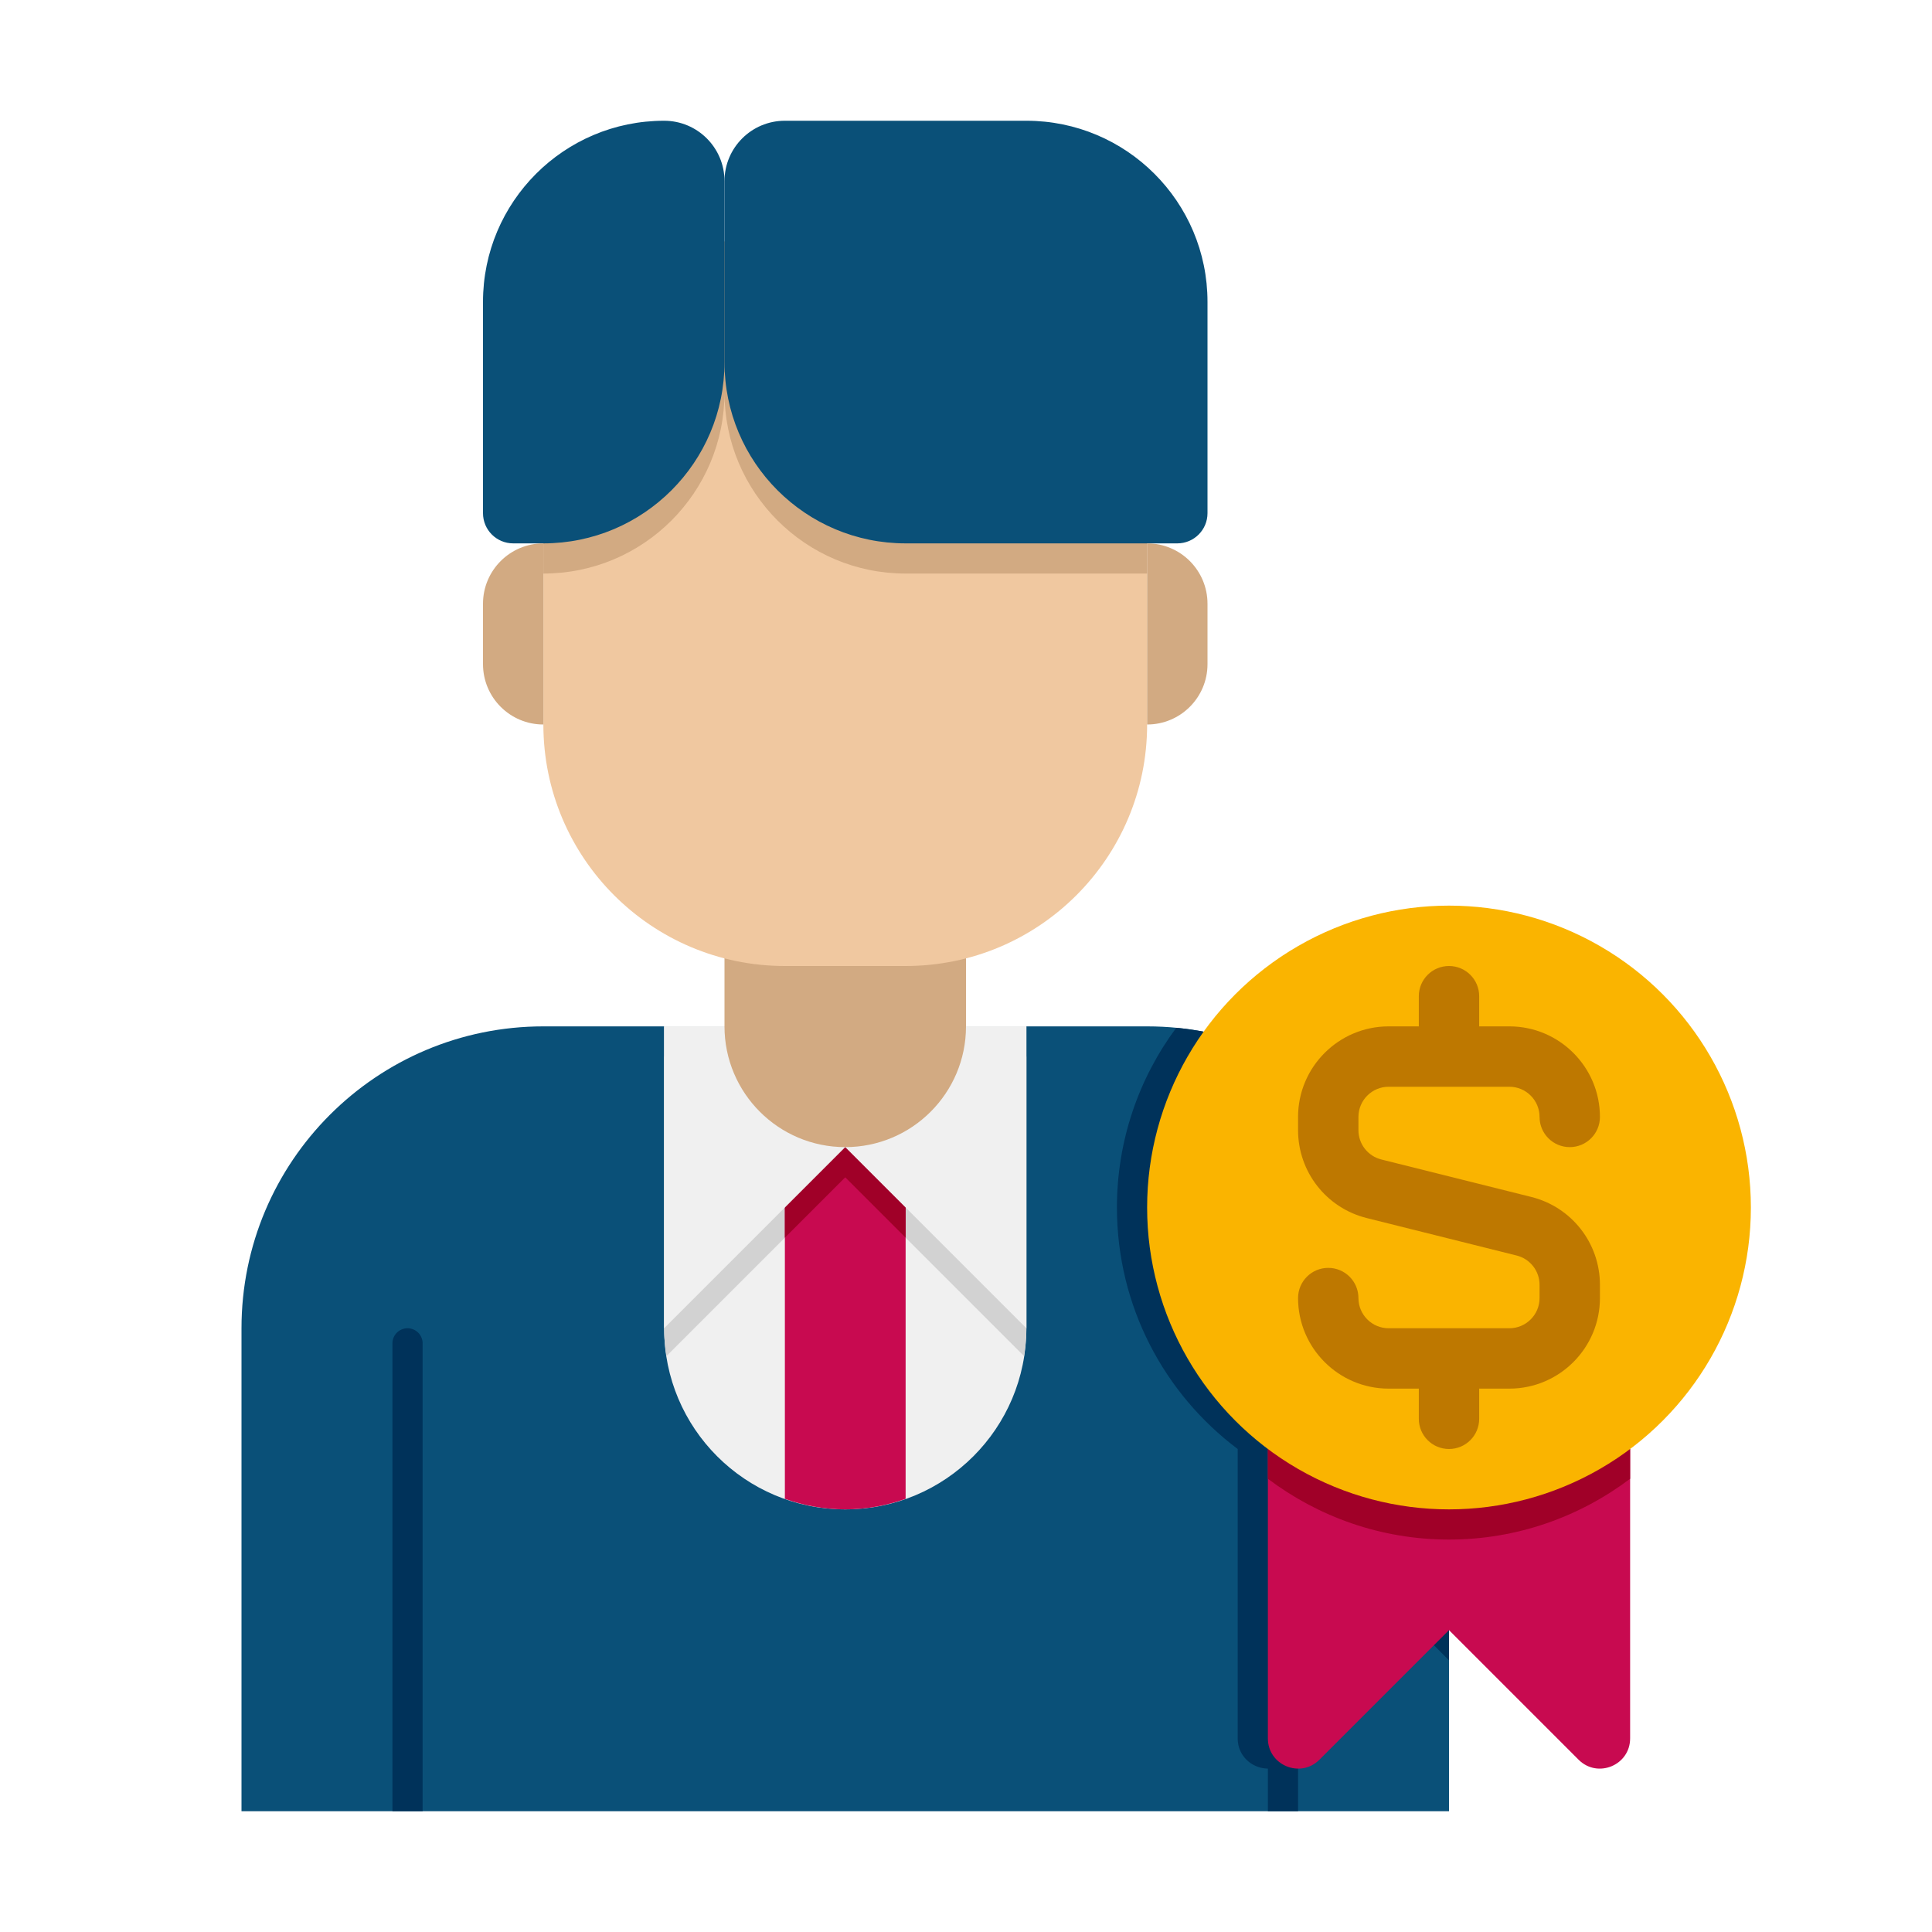
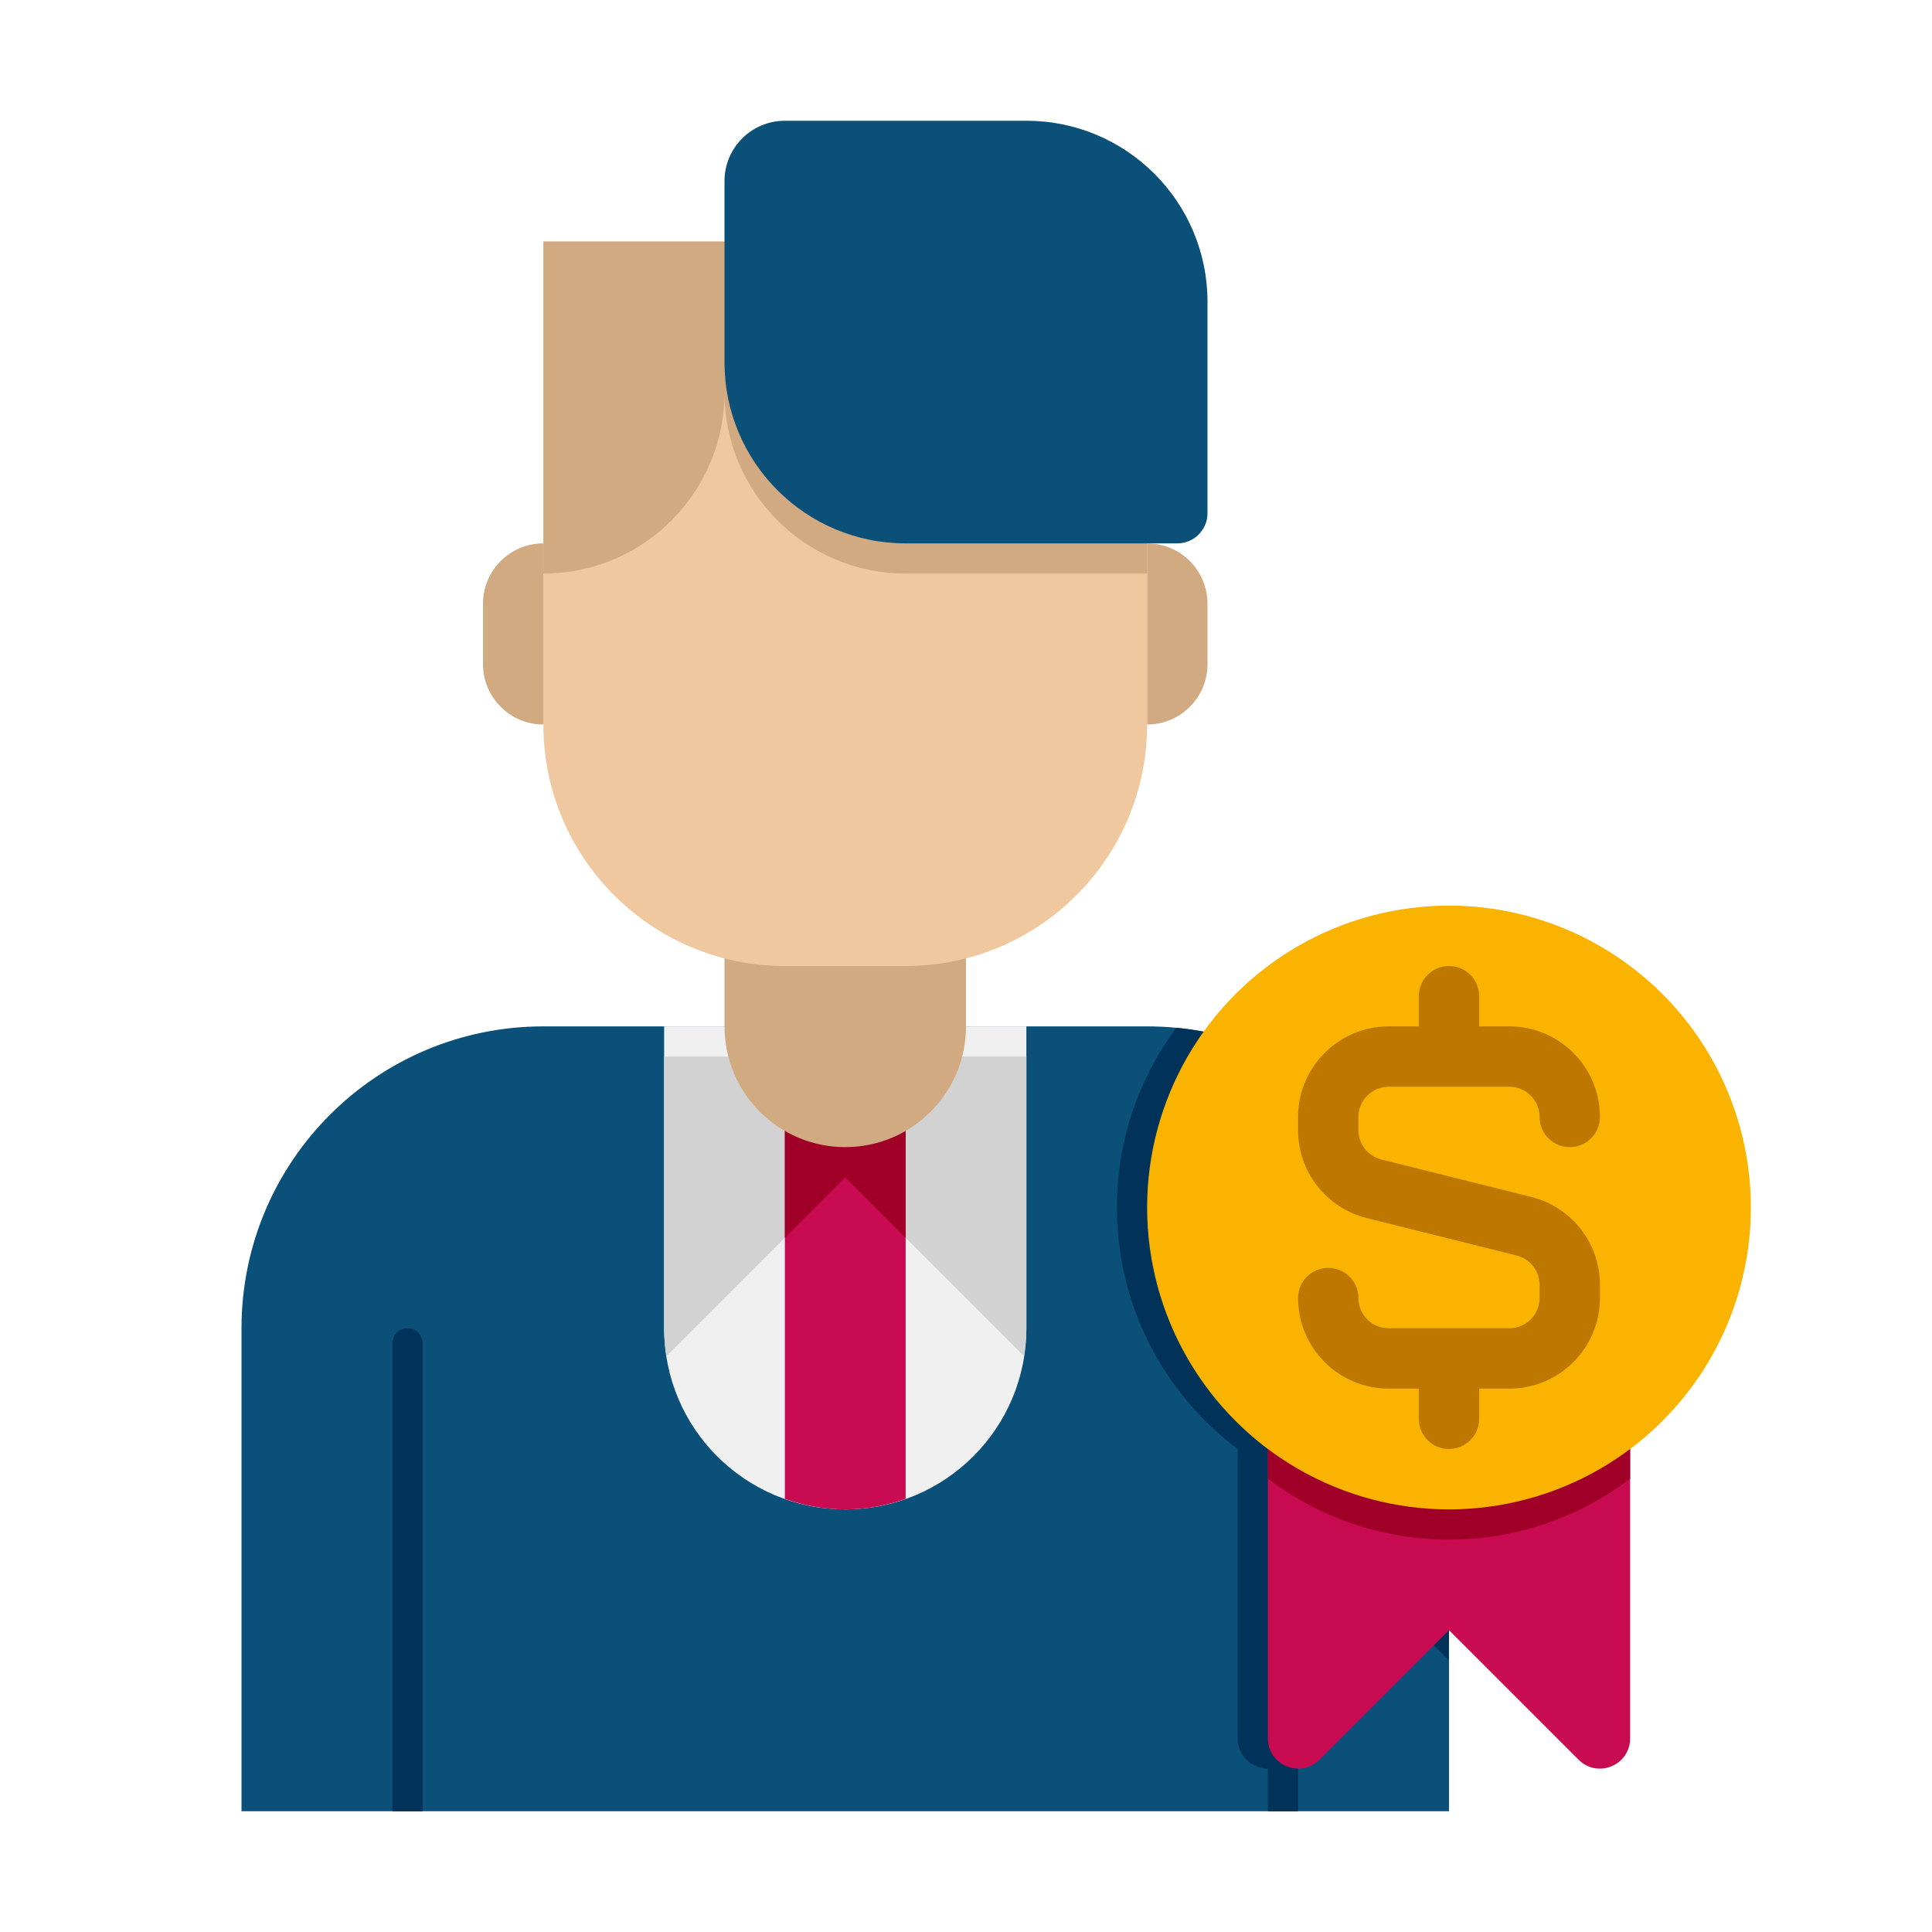
<svg xmlns="http://www.w3.org/2000/svg" enable-background="new 0 0 64 64" height="512" viewBox="0 0 64 64" width="512">
  <g id="Icons">
    <g>
      <g>
        <path d="m38 34h-20c-5.523 0-10 4.477-10 10v16h40v-16c0-5.523-4.477-10-10-10z" fill="#0a5078" />
      </g>
      <g>
        <path d="m28 50c-3.314 0-6-2.686-6-6v-10h12v10c0 3.314-2.686 6-6 6z" fill="#f0f0f0" />
      </g>
      <g>
        <path d="m22 44c0 .314.031.621.078.922l5.922-5.922 5.922 5.922c.047-.301.078-.608.078-.922v-9h-12z" fill="#d2d2d2" />
      </g>
      <g>
        <path d="m28 50c.702 0 1.374-.127 2-.349v-17.651h-4v17.651c.626.222 1.298.349 2 .349z" fill="#c80a50" />
      </g>
      <g>
        <path d="m26 41 2-2 2 2v-6h-4z" fill="#a00028" />
      </g>
      <g>
-         <path d="m28 38 6 6v-10h-12v10z" fill="#f0f0f0" />
+         <path d="m28 38 6 6v-10v10z" fill="#f0f0f0" />
      </g>
      <g>
        <path d="m28 38c-2.209 0-4-1.791-4-4v-6h8v6c0 2.209-1.791 4-4 4z" fill="#d2aa82" />
      </g>
      <g>
        <path d="m30 32h-4c-4.418 0-8-3.582-8-8v-16h20v16c0 4.418-3.582 8-8 8z" fill="#f0c8a0" />
      </g>
      <g>
        <path d="m38 19v-11h-20v11c3.314 0 6-2.686 6-6 0 3.314 2.686 6 6 6z" fill="#d2aa82" />
      </g>
      <g>
-         <path d="m22 4c-3.314 0-6 2.686-6 6v7c0 .552.448 1 1 1h1c3.314 0 6-2.686 6-6v-6c0-1.105-.895-2-2-2z" fill="#0a5078" />
-       </g>
+         </g>
      <g>
        <path d="m26 4h8c3.314 0 6 2.686 6 6v7c0 .552-.448 1-1 1h-9c-3.314 0-6-2.686-6-6v-6c0-1.105.895-2 2-2z" fill="#0a5078" />
      </g>
      <g>
        <path d="m18 24v-6c-1.105 0-2 .895-2 2v2c0 1.105.895 2 2 2z" fill="#d2aa82" />
      </g>
      <g>
        <path d="m38 24v-6c1.105 0 2 .895 2 2v2c0 1.105-.895 2-2 2z" fill="#d2aa82" />
      </g>
      <g>
        <path d="m14 60v-15.5c0-.276-.224-.5-.5-.5s-.5.224-.5.5v15.5z" fill="#00325a" />
      </g>
      <g>
        <path d="m43 60v-15.5c0-.276-.224-.5-.5-.5s-.5.224-.5.5v15.5z" fill="#00325a" />
      </g>
      <path d="m38.965 34.047c-1.234 1.663-1.965 3.723-1.965 5.953 0 3.272 1.571 6.176 4 8v9.585c0 .891 1.077 1.337 1.707.707l4.293-4.292 1 1v-11c0-5.197-3.965-9.468-9.035-9.953z" fill="#00325a" />
      <g>
        <path d="m54 48h-12v9.586c0 .891 1.077 1.337 1.707.707l4.293-4.293 4.293 4.293c.63.63 1.707.184 1.707-.707z" fill="#c80a50" />
      </g>
      <g>
        <g>
          <path d="m42 48.986c1.673 1.259 3.746 2.014 6 2.014s4.327-.755 6-2.014v-.986h-12z" fill="#a00028" />
        </g>
        <g>
          <circle cx="48" cy="40" fill="#fab400" r="10" />
        </g>
        <path d="m50.728 39.651-4.97-1.242c-.446-.112-.758-.511-.758-.971v-.438c0-.551.448-1 1-1h4c.552 0 1 .449 1 1 0 .552.447 1 1 1s1-.448 1-1c0-1.654-1.346-3-3-3h-1v-1c0-.552-.447-1-1-1s-1 .448-1 1v1h-1c-1.654 0-3 1.346-3 3v.438c0 1.379.935 2.576 2.272 2.911l4.97 1.242c.446.112.758.511.758.971v.438c0 .551-.448 1-1 1h-4c-.552 0-1-.449-1-1 0-.552-.447-1-1-1s-1 .448-1 1c0 1.654 1.346 3 3 3h1v1c0 .552.447 1 1 1s1-.448 1-1v-1h1c1.654 0 3-1.346 3-3v-.438c0-1.379-.935-2.576-2.272-2.911z" fill="#be7800" />
      </g>
    </g>
  </g>
</svg>